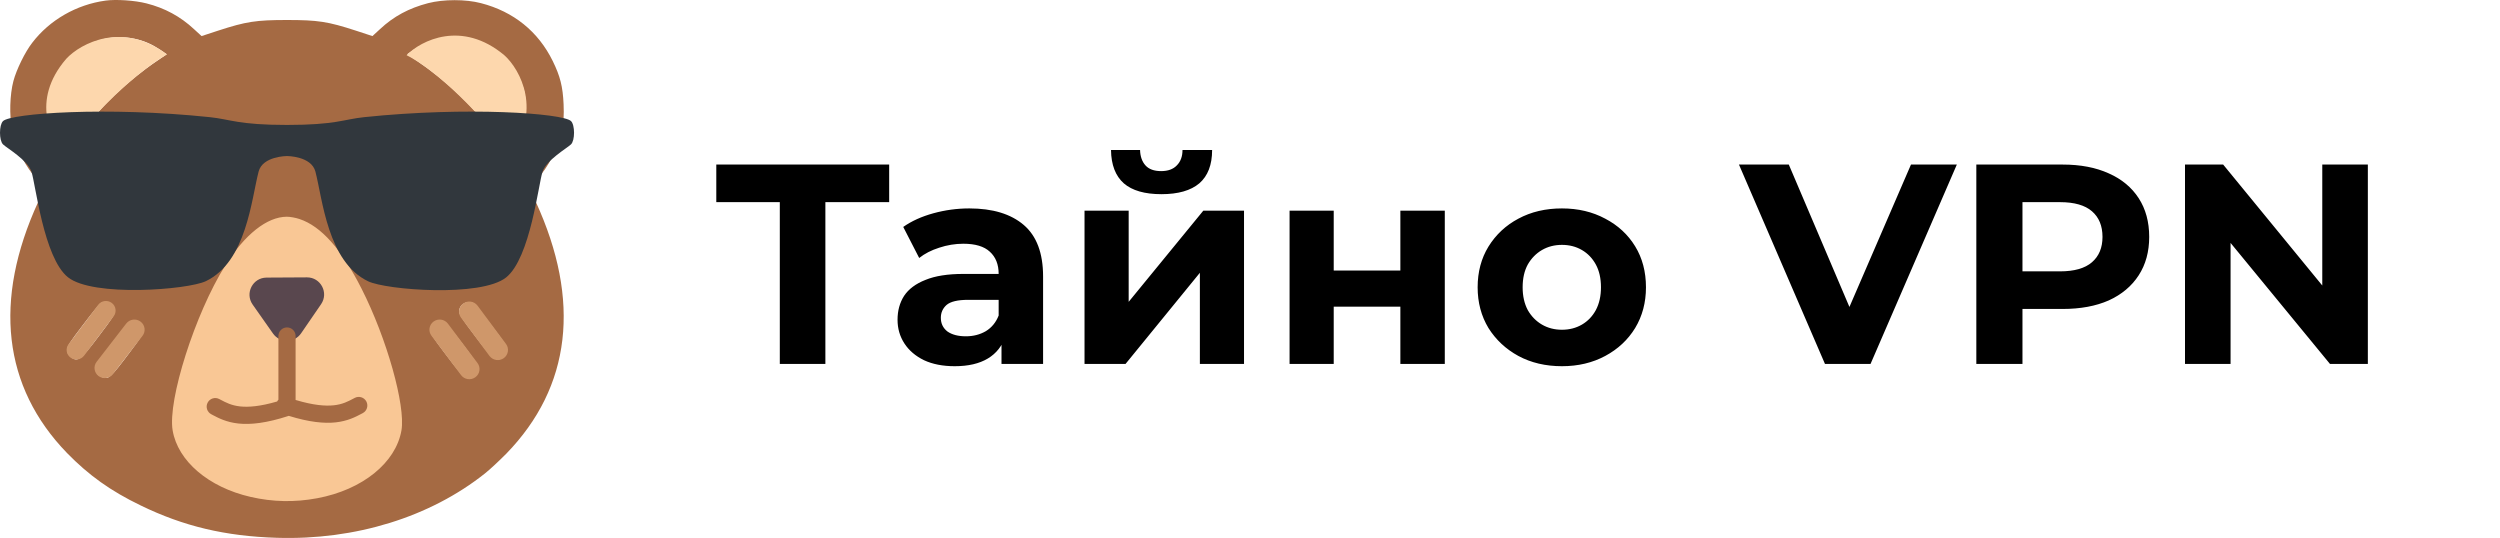
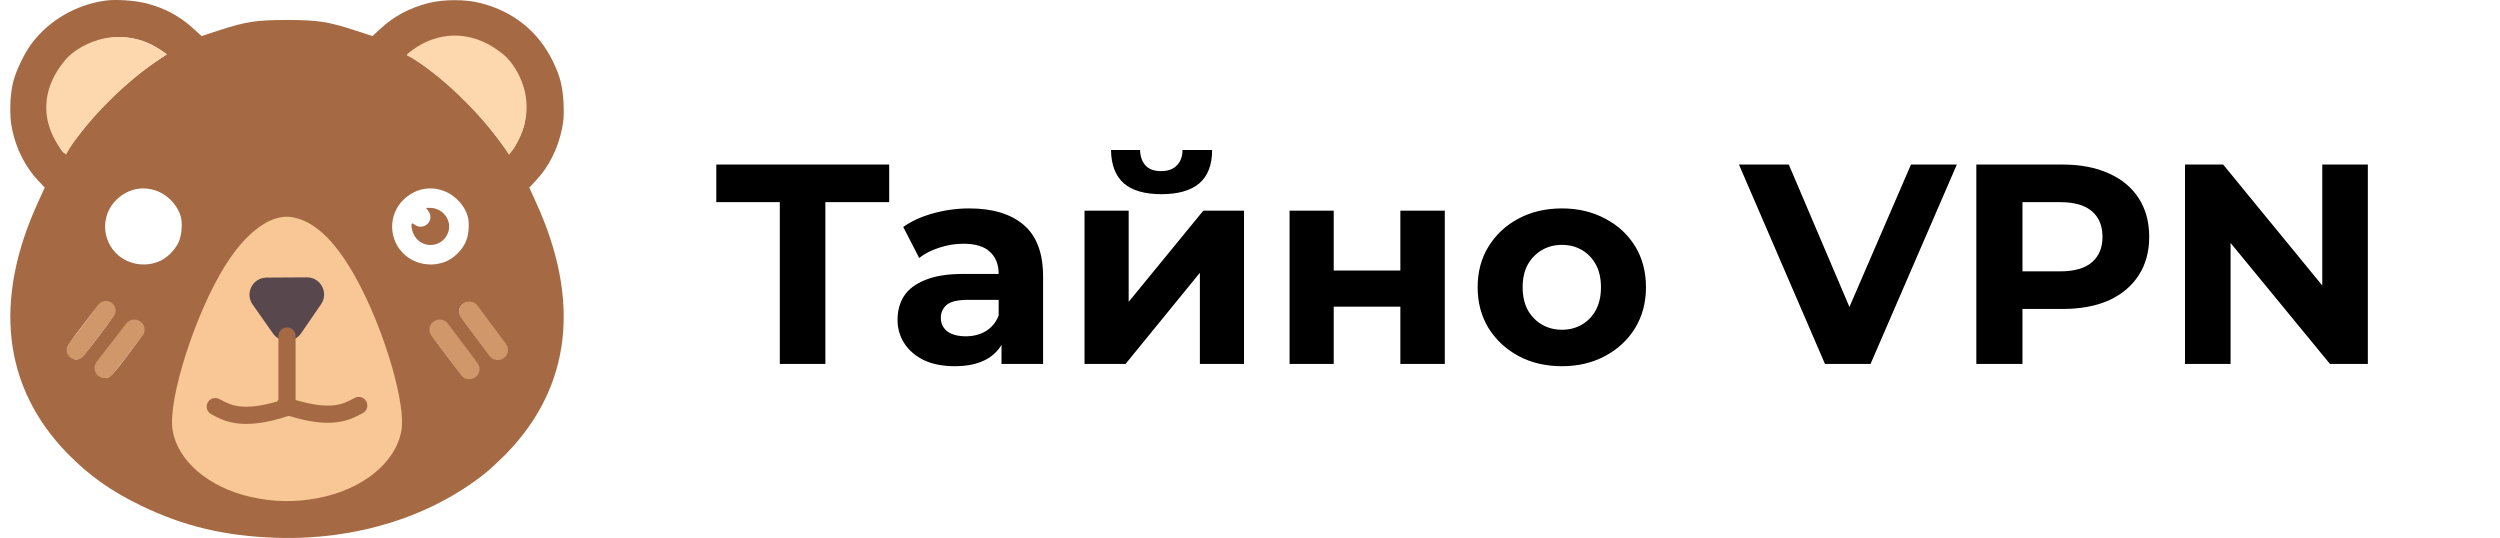
<svg xmlns="http://www.w3.org/2000/svg" width="158" height="34" viewBox="0 0 158 34" fill="none">
  <path d="M12.704 13.606H23.645L25.697 23.648L25.121 32.034H11.012L10.652 22.928L12.704 13.606Z" fill="#F9C795" />
  <path d="M6.673 0.038C4.831 0.29 3.137 1.264 2.039 2.7C1.586 3.281 1.04 4.395 0.849 5.116C0.622 5.964 0.579 7.309 0.764 8.163C1.019 9.396 1.593 10.538 2.386 11.386L2.826 11.855L2.415 12.758C-0.441 18.978 0.183 24.449 4.236 28.631C5.603 30.031 6.985 31.026 8.891 31.944C11.591 33.26 14.248 33.891 17.5 33.989C22.453 34.143 27.173 32.686 30.652 29.919C30.964 29.674 31.566 29.107 31.998 28.672C36.094 24.456 36.731 19.006 33.862 12.758L33.451 11.855L33.89 11.386C34.684 10.538 35.258 9.396 35.513 8.163C35.626 7.624 35.647 7.33 35.619 6.587C35.569 5.474 35.407 4.822 34.932 3.856C34.018 1.992 32.459 0.732 30.397 0.199C29.433 -0.053 28.037 -0.053 27.059 0.199C25.848 0.514 24.877 1.033 24.012 1.845L23.538 2.28L22.489 1.936C20.725 1.362 20.094 1.264 18.138 1.264C16.183 1.264 15.552 1.362 13.787 1.936L12.739 2.28L12.264 1.845C11.4 1.04 10.415 0.507 9.253 0.213C8.509 0.024 7.339 -0.053 6.673 0.038ZM8.501 2.448C9.097 2.574 9.564 2.777 10.11 3.134L10.542 3.428L9.933 3.842C8.062 5.102 6.326 6.762 4.874 8.682C4.526 9.144 4.215 9.564 4.179 9.627C4.13 9.725 4.108 9.725 3.988 9.62C3.775 9.424 3.279 8.444 3.152 7.96C3.003 7.393 3.003 6.307 3.152 5.747C3.357 4.948 3.726 4.325 4.349 3.709C5.476 2.588 6.992 2.133 8.501 2.448ZM29.653 2.455C31.297 2.791 32.7 4.129 33.125 5.747C33.267 6.293 33.267 7.379 33.125 7.918C32.99 8.437 32.6 9.249 32.352 9.529C32.197 9.711 32.161 9.725 32.097 9.627C32.062 9.564 31.75 9.144 31.403 8.682C29.943 6.755 28.243 5.123 26.358 3.849L25.734 3.428L26.166 3.134C27.18 2.455 28.455 2.21 29.653 2.455ZM10.06 12.128C10.712 12.422 11.279 13.073 11.435 13.732C11.534 14.131 11.485 14.79 11.329 15.21C11.116 15.77 10.528 16.352 9.968 16.555C9.104 16.877 8.119 16.702 7.446 16.107C6.404 15.182 6.369 13.557 7.382 12.604C8.133 11.89 9.125 11.715 10.06 12.128ZM28.2 12.128C28.852 12.422 29.419 13.073 29.575 13.732C29.674 14.131 29.624 14.79 29.468 15.21C29.256 15.77 28.668 16.352 28.108 16.555C27.244 16.877 26.259 16.702 25.585 16.107C24.544 15.182 24.508 13.557 25.522 12.604C26.273 11.89 27.265 11.715 28.2 12.128ZM18.932 13.844C20.299 14.299 21.589 15.749 22.857 18.257C24.452 21.402 25.635 25.626 25.373 27.195C25.019 29.247 22.907 30.956 20.051 31.488C18.627 31.755 17.238 31.727 15.835 31.404C13.178 30.795 11.237 29.135 10.911 27.202C10.585 25.296 12.335 19.812 14.227 16.793C15.467 14.818 16.87 13.704 18.124 13.697C18.33 13.697 18.691 13.76 18.932 13.844ZM7.056 19.259C7.205 19.378 7.254 19.49 7.254 19.672C7.254 19.875 7.098 20.12 6.241 21.248C5.058 22.817 4.888 22.929 4.413 22.502C4.3 22.404 4.25 22.277 4.25 22.102C4.25 21.878 4.385 21.661 5.242 20.54C5.781 19.826 6.284 19.209 6.354 19.167C6.567 19.048 6.85 19.083 7.056 19.259ZM29.908 19.16C29.986 19.203 30.489 19.826 31.035 20.54C31.892 21.661 32.026 21.878 32.026 22.102C32.026 22.277 31.977 22.404 31.871 22.502C31.389 22.929 31.219 22.817 30.035 21.248C29.178 20.12 29.022 19.875 29.022 19.672C29.022 19.238 29.518 18.957 29.908 19.16ZM8.735 20.365C8.969 20.484 9.061 20.638 9.068 20.89C9.068 21.073 8.898 21.346 8.211 22.256C6.943 23.938 6.865 24.008 6.404 23.818C6.163 23.72 6.021 23.496 6.021 23.223C6.021 23.055 7.984 20.456 8.183 20.358C8.374 20.267 8.551 20.267 8.735 20.365ZM28.073 20.358C28.292 20.449 30.255 23.041 30.255 23.23C30.255 23.636 29.802 23.994 29.454 23.86C29.235 23.769 29.043 23.552 28.066 22.256C27.378 21.346 27.208 21.073 27.208 20.89C27.215 20.435 27.648 20.162 28.073 20.358Z" fill="#A56A43" />
-   <path d="M8.919 13.319C9.124 13.578 9.11 13.914 8.883 14.145C8.671 14.355 8.324 14.39 8.104 14.222C8.033 14.166 7.948 14.117 7.92 14.117C7.82 14.117 7.863 14.502 7.998 14.79C8.437 15.742 9.769 15.707 10.166 14.734C10.471 13.97 9.875 13.137 9.032 13.137H8.777L8.919 13.319Z" fill="#A56A43" />
  <path d="M27.059 13.319C27.265 13.578 27.251 13.914 27.024 14.145C26.811 14.355 26.464 14.39 26.244 14.222C26.174 14.166 26.089 14.117 26.06 14.117C25.961 14.117 26.004 14.502 26.138 14.79C26.578 15.742 27.91 15.707 28.306 14.734C28.611 13.97 28.016 13.137 27.173 13.137H26.918L27.059 13.319Z" fill="#A56A43" />
  <path d="M19.029 21.066C18.602 21.688 17.686 21.693 17.252 21.076L15.967 19.248C15.464 18.533 15.972 17.549 16.845 17.544L19.395 17.529C20.268 17.524 20.787 18.503 20.294 19.223L19.029 21.066Z" fill="#59474E" />
  <path fill-rule="evenodd" clip-rule="evenodd" d="M18.139 20.693C18.439 20.693 18.682 20.936 18.682 21.236V25.278C19.82 25.619 20.573 25.671 21.099 25.614C21.648 25.555 21.986 25.376 22.34 25.189C22.367 25.175 22.394 25.161 22.422 25.146C22.687 25.007 23.016 25.11 23.155 25.375C23.294 25.641 23.191 25.969 22.926 26.109C22.898 26.123 22.869 26.138 22.84 26.154C22.476 26.347 21.977 26.611 21.216 26.694C20.484 26.773 19.546 26.682 18.252 26.282C16.84 26.743 15.836 26.85 15.062 26.766C14.301 26.683 13.802 26.419 13.438 26.226C13.408 26.21 13.38 26.195 13.352 26.18C13.086 26.041 12.983 25.713 13.123 25.447C13.262 25.182 13.59 25.079 13.856 25.218C13.883 25.233 13.91 25.247 13.937 25.261C14.291 25.448 14.63 25.626 15.178 25.686C15.692 25.741 16.421 25.693 17.514 25.374C17.537 25.331 17.564 25.293 17.596 25.259V21.236C17.596 20.936 17.839 20.693 18.139 20.693Z" fill="#A56A43" />
  <path d="M4.18 3.723C1.905 6.37 3.232 8.87 4.18 9.771C5.074 7.992 8.17 4.861 10.545 3.438C7.781 1.332 5.104 2.715 4.18 3.723Z" fill="#FDD7AD" />
  <path d="M31.873 3.49C29.192 1.245 26.607 2.552 25.697 3.49C27.498 4.371 30.727 7.436 32.17 9.782C34.297 7.046 32.894 4.402 31.873 3.49Z" fill="#FDD7AD" />
  <path fill-rule="evenodd" clip-rule="evenodd" d="M4.458 22.602C4.187 22.403 4.13 22.024 4.332 21.756L6.203 19.266C6.405 18.997 6.788 18.942 7.059 19.141C7.331 19.34 7.387 19.719 7.186 19.987L5.314 22.477C5.112 22.746 4.729 22.802 4.458 22.602Z" fill="#CF976A" />
  <path fill-rule="evenodd" clip-rule="evenodd" d="M6.228 23.764C5.943 23.549 5.889 23.148 6.106 22.866L7.978 20.447C8.195 20.166 8.602 20.113 8.886 20.328C9.17 20.542 9.225 20.944 9.007 21.225L7.136 23.645C6.918 23.925 6.512 23.979 6.228 23.764Z" fill="#CF976A" />
  <path fill-rule="evenodd" clip-rule="evenodd" d="M30.045 23.84C29.758 24.051 29.352 23.992 29.139 23.708L27.267 21.218C27.054 20.934 27.114 20.533 27.401 20.322C27.688 20.111 28.094 20.17 28.308 20.454L30.179 22.945C30.392 23.229 30.333 23.63 30.045 23.84Z" fill="#CF976A" />
  <path fill-rule="evenodd" clip-rule="evenodd" d="M31.842 22.633C31.554 22.842 31.148 22.781 30.936 22.496L29.137 20.077C28.925 19.792 28.987 19.391 29.275 19.181C29.563 18.972 29.969 19.033 30.181 19.318L31.98 21.737C32.192 22.022 32.13 22.423 31.842 22.633Z" fill="#CF976A" />
-   <path fill-rule="evenodd" clip-rule="evenodd" d="M0.192 9.126C0.449 9.371 1.73 10.108 1.986 10.845C2.243 11.582 2.756 16.294 4.295 17.523C5.881 18.788 11.866 18.316 13.012 17.769C15.576 16.542 15.891 12.579 16.344 10.845C16.6 9.862 18.139 9.862 18.139 9.862C18.139 9.862 19.677 9.862 19.934 10.844C20.387 12.579 20.704 16.553 23.266 17.778C24.413 18.328 30.398 18.799 31.987 17.534C33.523 16.305 34.035 11.581 34.292 10.844C34.547 10.107 35.831 9.37 36.086 9.125C36.344 8.88 36.344 7.897 36.086 7.651C35.574 7.16 29.524 6.723 23.009 7.405C21.71 7.542 21.215 7.896 18.137 7.896C15.062 7.896 14.565 7.541 13.266 7.405C6.756 6.724 0.705 7.161 0.192 7.652C-0.064 7.897 -0.064 8.881 0.192 9.126Z" fill="#31373D" />
  <path d="M49.284 23V12.11L49.95 12.776H45.27V10.4H56.196V12.776H51.516L52.164 12.11V23H49.284ZM63.295 23V21.11L63.115 20.696V17.312C63.115 16.712 62.929 16.244 62.557 15.908C62.197 15.572 61.639 15.404 60.883 15.404C60.367 15.404 59.857 15.488 59.353 15.656C58.861 15.812 58.441 16.028 58.093 16.304L57.085 14.342C57.613 13.97 58.249 13.682 58.993 13.478C59.737 13.274 60.493 13.172 61.261 13.172C62.737 13.172 63.883 13.52 64.699 14.216C65.515 14.912 65.923 15.998 65.923 17.474V23H63.295ZM60.343 23.144C59.587 23.144 58.939 23.018 58.399 22.766C57.859 22.502 57.445 22.148 57.157 21.704C56.869 21.26 56.725 20.762 56.725 20.21C56.725 19.634 56.863 19.13 57.139 18.698C57.427 18.266 57.877 17.93 58.489 17.69C59.101 17.438 59.899 17.312 60.883 17.312H63.457V18.95H61.189C60.529 18.95 60.073 19.058 59.821 19.274C59.581 19.49 59.461 19.76 59.461 20.084C59.461 20.444 59.599 20.732 59.875 20.948C60.163 21.152 60.553 21.254 61.045 21.254C61.513 21.254 61.933 21.146 62.305 20.93C62.677 20.702 62.947 20.372 63.115 19.94L63.547 21.236C63.343 21.86 62.971 22.334 62.431 22.658C61.891 22.982 61.195 23.144 60.343 23.144ZM68.542 23V13.316H71.332V19.076L76.048 13.316H78.622V23H75.832V17.24L71.134 23H68.542ZM73.402 12.272C72.346 12.272 71.554 12.044 71.026 11.588C70.498 11.12 70.228 10.418 70.216 9.482H72.052C72.064 9.89 72.178 10.214 72.394 10.454C72.61 10.694 72.94 10.814 73.384 10.814C73.816 10.814 74.146 10.694 74.374 10.454C74.614 10.214 74.734 9.89 74.734 9.482H76.606C76.606 10.418 76.336 11.12 75.796 11.588C75.256 12.044 74.458 12.272 73.402 12.272ZM81.501 23V13.316H84.291V17.096H88.503V13.316H91.311V23H88.503V19.382H84.291V23H81.501ZM98.715 23.144C97.683 23.144 96.765 22.928 95.961 22.496C95.169 22.064 94.539 21.476 94.071 20.732C93.615 19.976 93.387 19.118 93.387 18.158C93.387 17.186 93.615 16.328 94.071 15.584C94.539 14.828 95.169 14.24 95.961 13.82C96.765 13.388 97.683 13.172 98.715 13.172C99.735 13.172 100.647 13.388 101.451 13.82C102.255 14.24 102.885 14.822 103.341 15.566C103.797 16.31 104.025 17.174 104.025 18.158C104.025 19.118 103.797 19.976 103.341 20.732C102.885 21.476 102.255 22.064 101.451 22.496C100.647 22.928 99.735 23.144 98.715 23.144ZM98.715 20.84C99.183 20.84 99.603 20.732 99.975 20.516C100.347 20.3 100.641 19.994 100.857 19.598C101.073 19.19 101.181 18.71 101.181 18.158C101.181 17.594 101.073 17.114 100.857 16.718C100.641 16.322 100.347 16.016 99.975 15.8C99.603 15.584 99.183 15.476 98.715 15.476C98.247 15.476 97.827 15.584 97.455 15.8C97.083 16.016 96.783 16.322 96.555 16.718C96.339 17.114 96.231 17.594 96.231 18.158C96.231 18.71 96.339 19.19 96.555 19.598C96.783 19.994 97.083 20.3 97.455 20.516C97.827 20.732 98.247 20.84 98.715 20.84ZM115.338 23L109.902 10.4H113.052L117.804 21.56H115.95L120.774 10.4H123.672L118.218 23H115.338ZM124.904 23V10.4H130.358C131.486 10.4 132.458 10.586 133.274 10.958C134.09 11.318 134.72 11.84 135.164 12.524C135.608 13.208 135.83 14.024 135.83 14.972C135.83 15.908 135.608 16.718 135.164 17.402C134.72 18.086 134.09 18.614 133.274 18.986C132.458 19.346 131.486 19.526 130.358 19.526H126.524L127.82 18.212V23H124.904ZM127.82 18.536L126.524 17.15H130.196C131.096 17.15 131.768 16.958 132.212 16.574C132.656 16.19 132.878 15.656 132.878 14.972C132.878 14.276 132.656 13.736 132.212 13.352C131.768 12.968 131.096 12.776 130.196 12.776H126.524L127.82 11.39V18.536ZM138.092 23V10.4H140.504L147.938 19.472H146.768V10.4H149.648V23H147.254L139.802 13.928H140.972V23H138.092Z" fill="black" />
</svg>